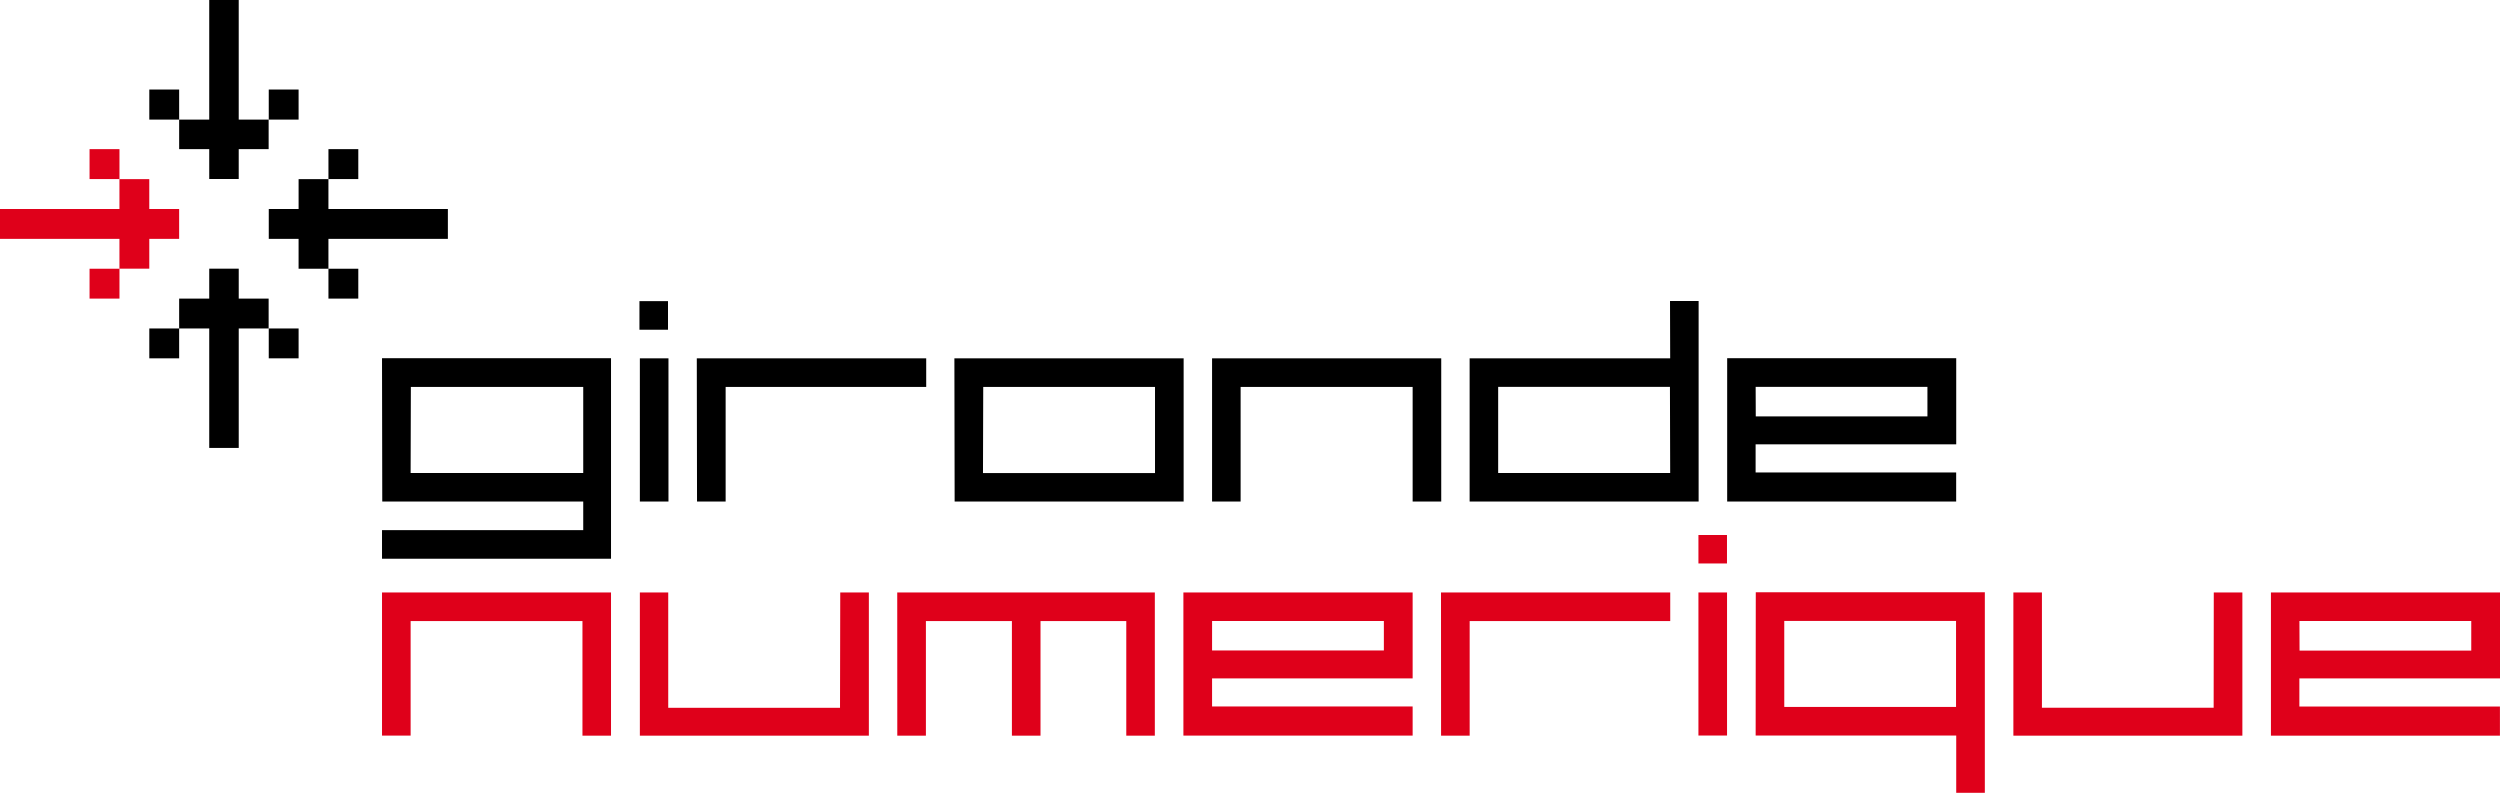
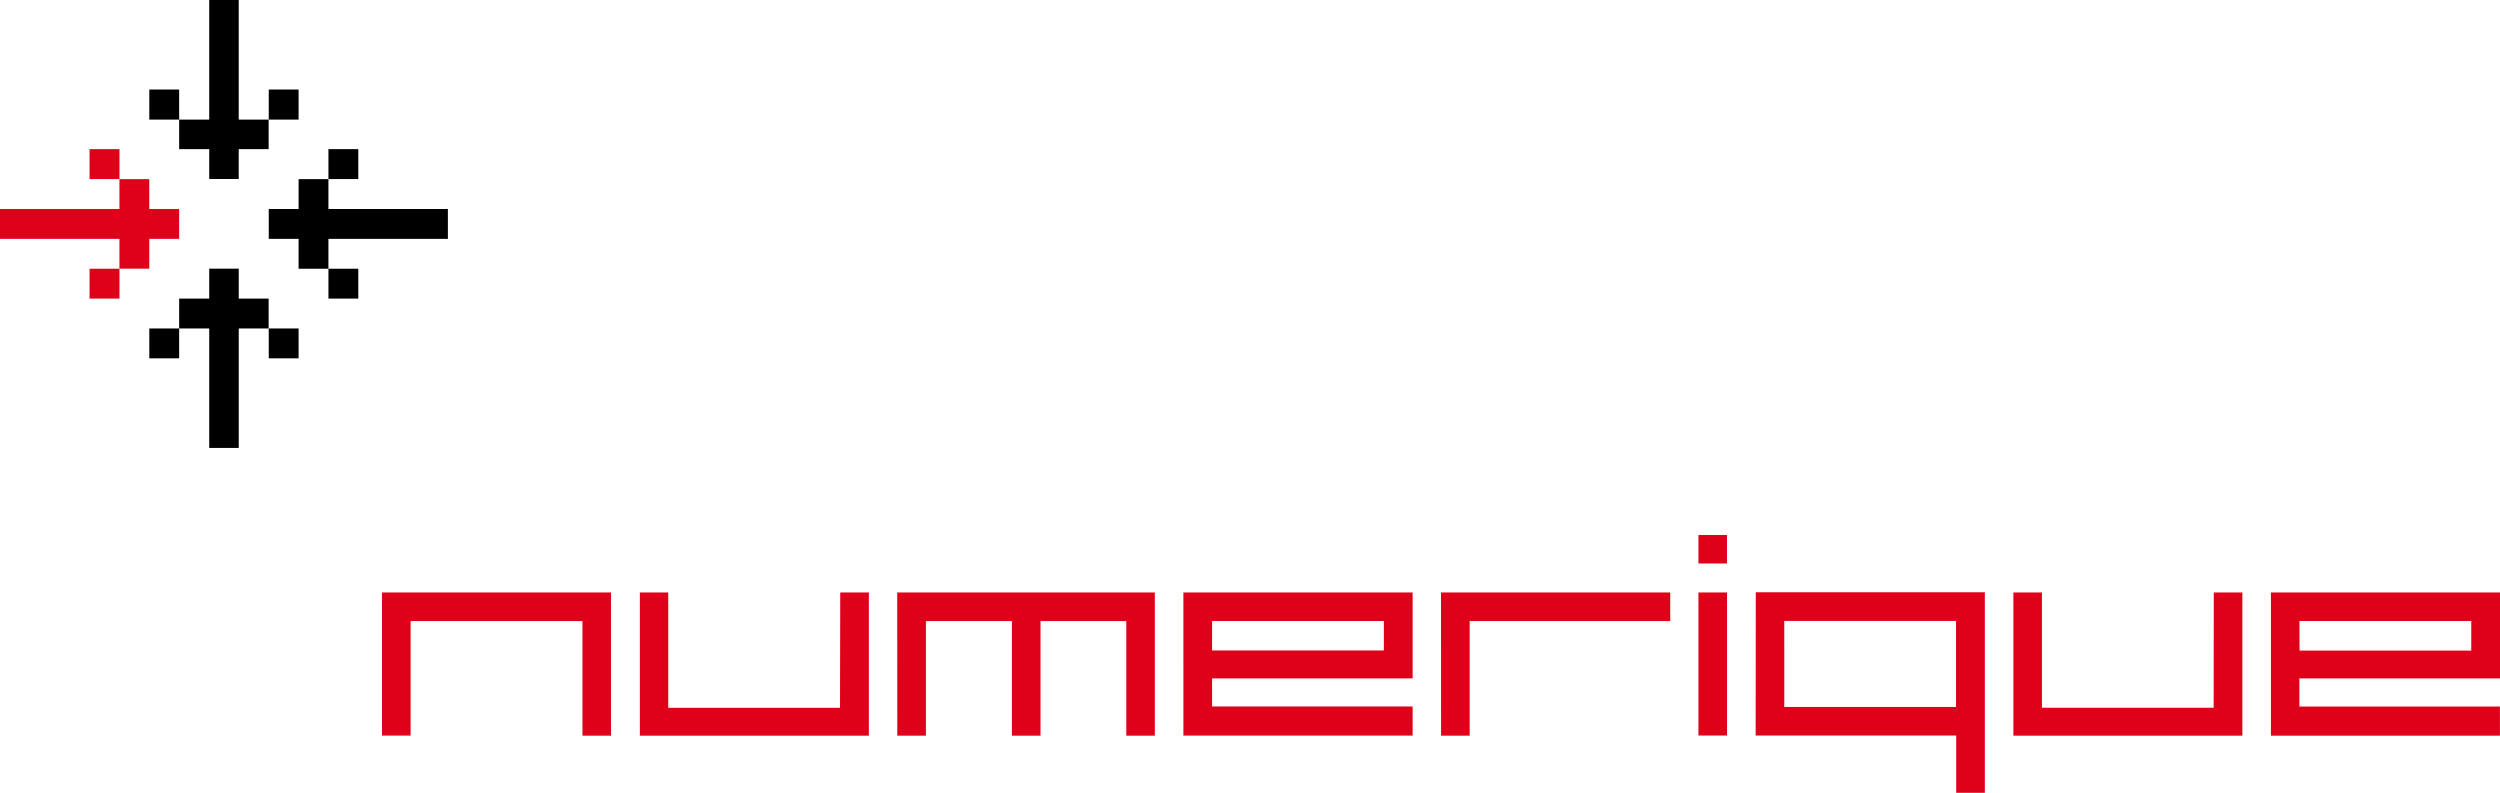
<svg xmlns="http://www.w3.org/2000/svg" width="180" height="57.083" viewBox="0 0 180 57.083">
  <g id="Groupe_60" data-name="Groupe 60" transform="translate(-31.226 -38.176)">
-     <path id="Tracé_20" data-name="Tracé 20" d="M79.495,76.019h2.06V65.707h-2.06Zm4.116,0h2.06V67.766h14.441V65.707H83.594Zm-22.663,0h14.47v2.059H60.93v2.06H77.418V65.7H60.93Zm2.059-8.253H75.418v6.2H62.99Zm90.671-2.059H139.238V76.019h16.488V61.578h-2.06Zm0,8.256H141.293v-6.2h12.368Zm-51.519,2.057h16.488V65.707H102.141Zm2.059-8.253h12.368v6.2H104.2Zm16.476,8.253h2.056V67.766h12.385v8.253h2.059V65.707h-16.5ZM174.273,71.9v-6.2H157.781V76.019h16.488V73.925H159.829V71.9Zm-14.441-4.137H172.2V69.89h-12.36ZM81.521,61.591H79.465v2.056h2.056Z" transform="translate(-2.199 -1.732)" />
    <path id="Tracé_21" data-name="Tracé 21" d="M93.906,92.22H81.538V83.912H79.495V94.224H95.983V83.912H93.923Zm-32.976,2h2.06V85.971H75.362v8.253h2.056V83.912H60.93Zm57.7,0h16.505v-2.1H120.694V90.1h14.441V83.912H118.629Zm2.065-8.253h12.368v2.123H120.694ZM98.03,94.224h2.06V85.971h6.192v8.253h2.06V85.971h6.175v8.253h2.056V83.912H98.026Zm39.152,0h2.059V85.971h14.441V83.912H137.177ZM213.425,90.1V83.912H196.932V94.224H213.42v-2.1H198.98V90.1Zm-14.441-4.133h12.372V88.1H198.993Zm-6.176,6.248H180.444V83.912h-2.056V94.224h16.488V83.912h-2.059Zm-32.976,2h14.441V98.34h2.06V83.9H159.841Zm2.06-8.253h12.368v6.193H161.893Zm-6.18,8.253h2.06V83.912h-2.06Zm2.056-14.441h-2.056v2.051h2.056Z" transform="translate(-2.199 -3.08)" fill="#df001a" />
    <path id="Tracé_22" data-name="Tracé 22" d="M37.674,60.535h2.154V58.381H37.674Zm4.3-6.452V51.933H39.826v2.149h-8.6v2.149h8.6v2.149h2.149V56.232h2.149V54.082Zm-4.3-2.158h2.154V49.771H37.674Z" transform="translate(0 -0.858)" fill="#df001a" />
    <path id="Tracé_23" data-name="Tracé 23" d="M42.835,46.789h2.149V44.624H42.835Zm6.438,2.124h2.154V46.789H49.273V38.176H47.15v8.613H44.984v2.124H47.15v2.153h2.123Zm4.311-4.29H51.435v2.166h2.149Z" transform="translate(-0.859)" />
    <path id="Tracé_24" data-name="Tracé 24" d="M58.571,49.772H56.421v2.154h2.149Zm-4.3,6.46v2.149h2.149V56.232h8.6V54.082h-8.6V51.933H54.272v2.149H52.124v2.149Zm4.3,2.149H56.421v2.154h2.149Z" transform="translate(-1.547 -0.858)" />
    <path id="Tracé_25" data-name="Tracé 25" d="M53.585,63.372H51.435v2.149h2.149ZM47.15,61.223H44.984v2.149H47.15v8.6h2.124v-8.6h2.153V61.223H49.274V59.069H47.15Zm-4.315,4.3h2.149V63.372H42.835Z" transform="translate(-0.859 -1.547)" />
  </g>
</svg>